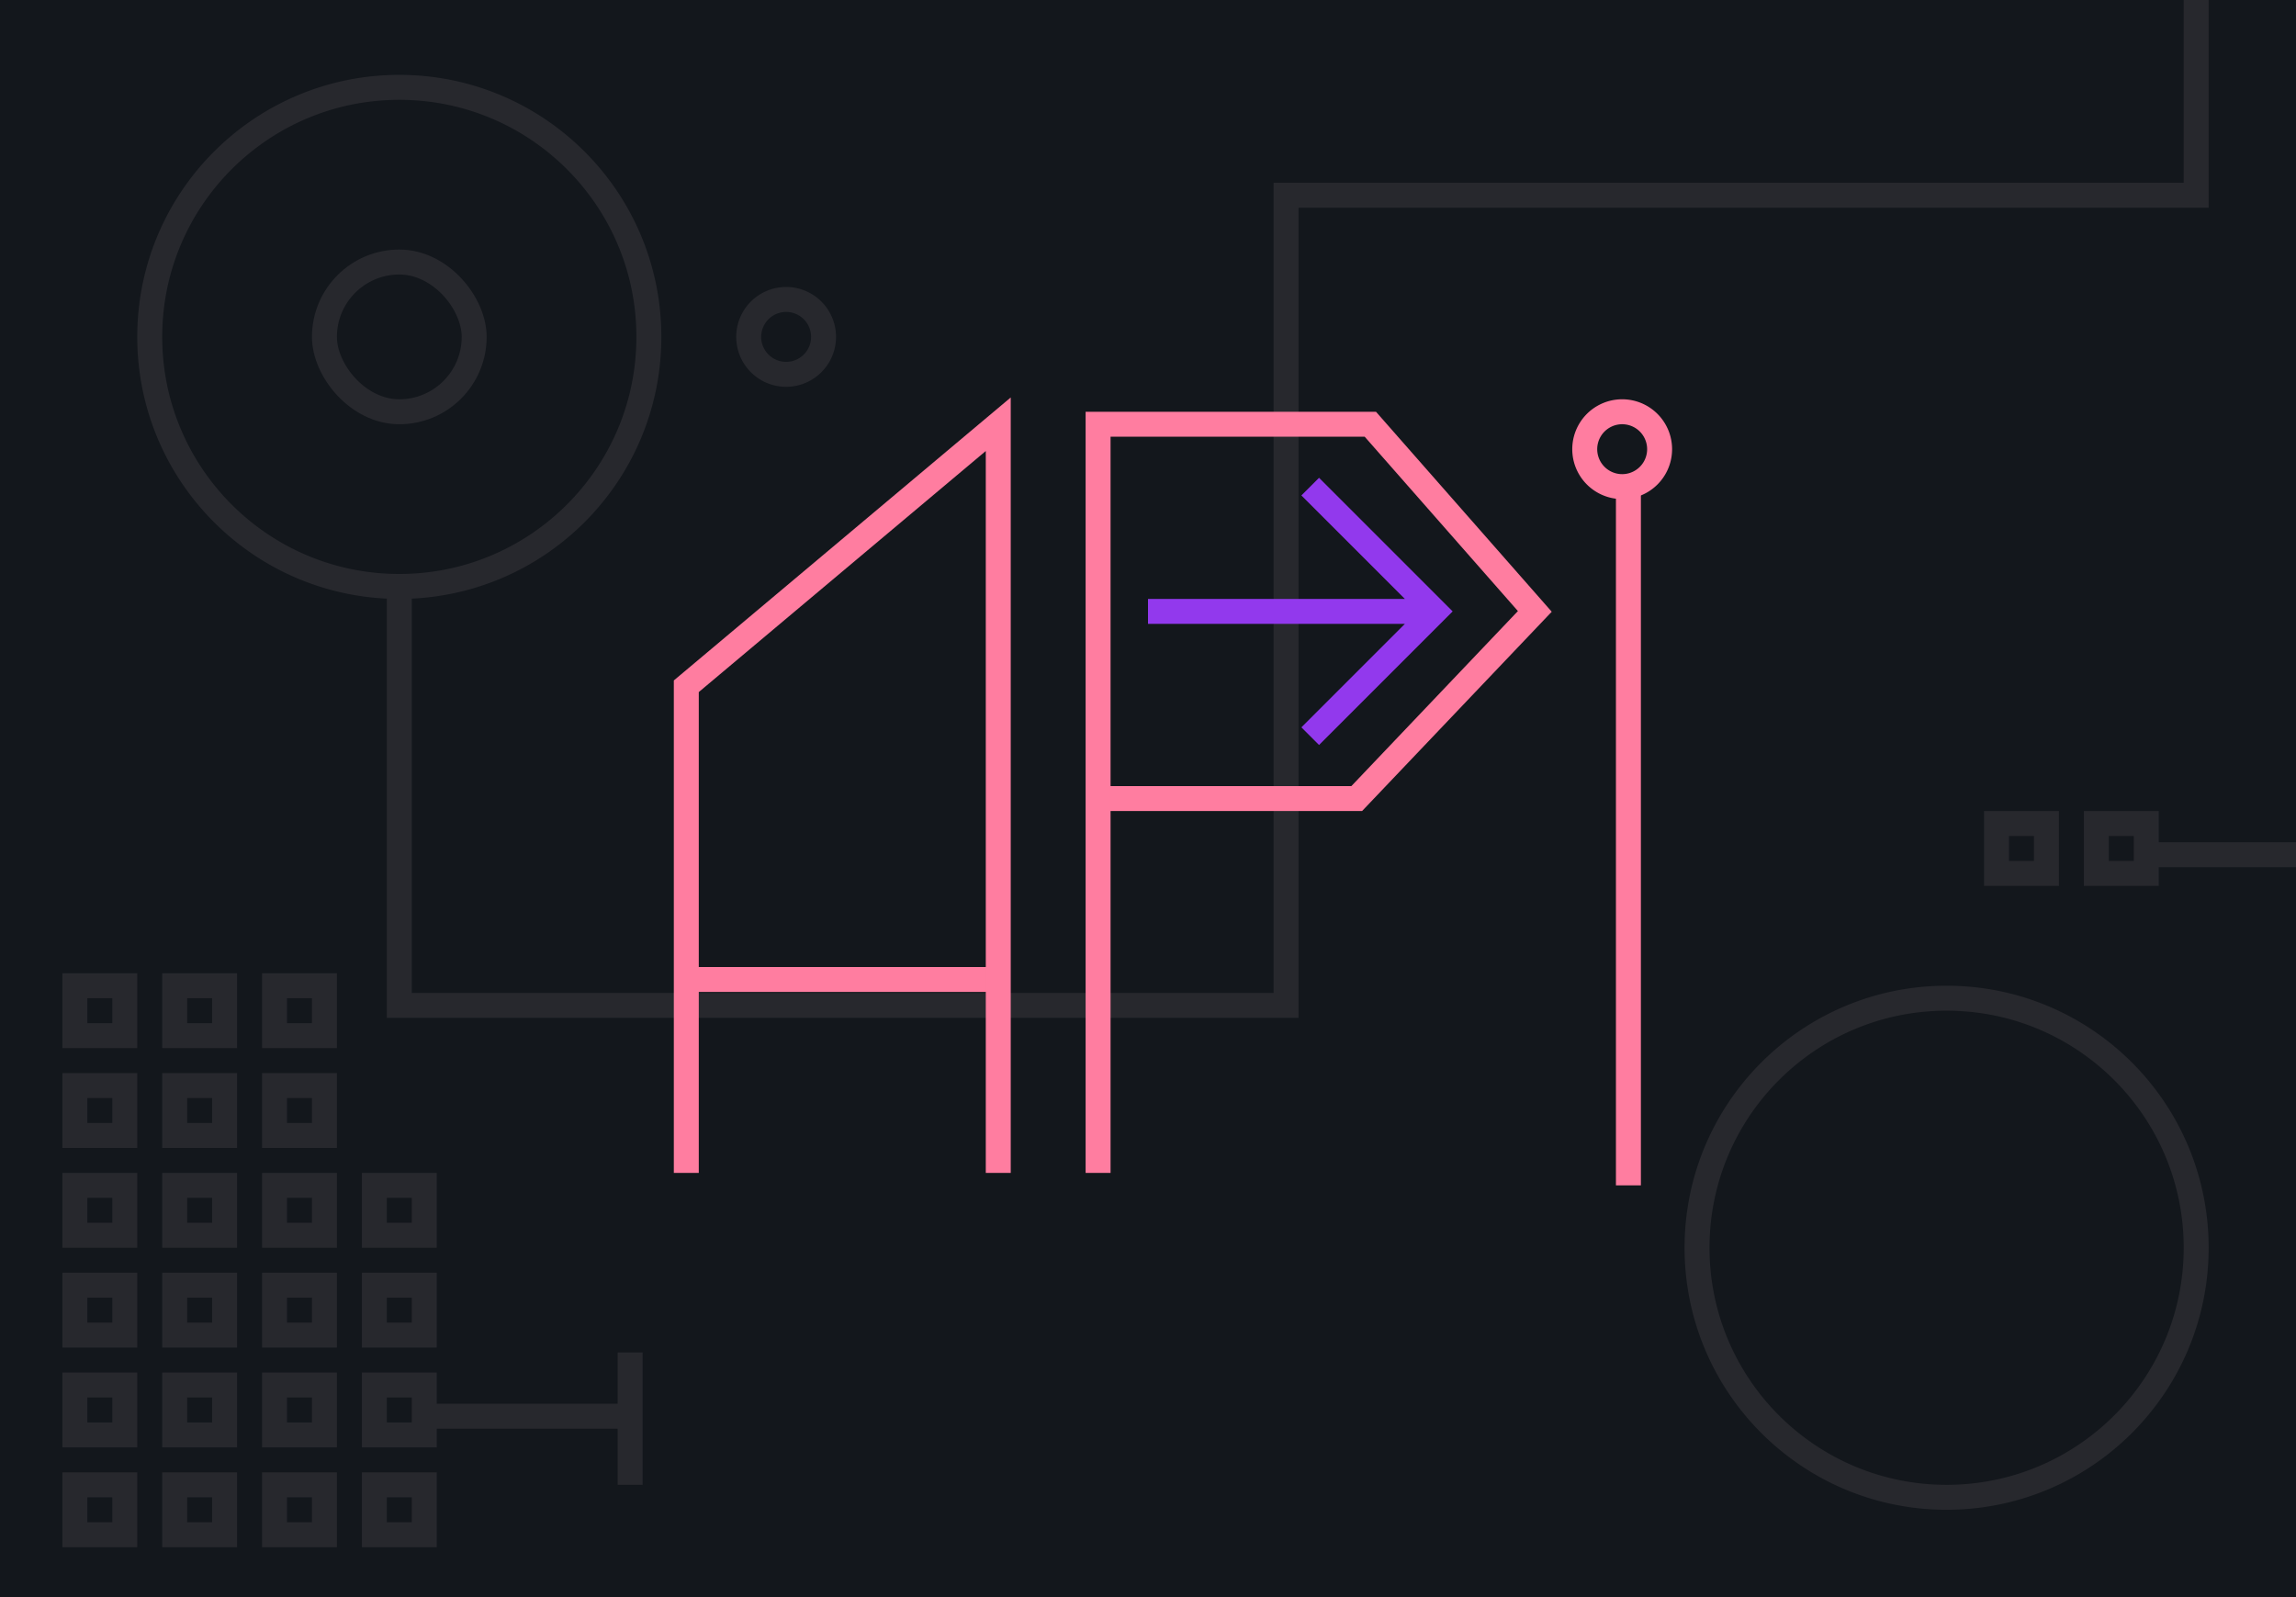
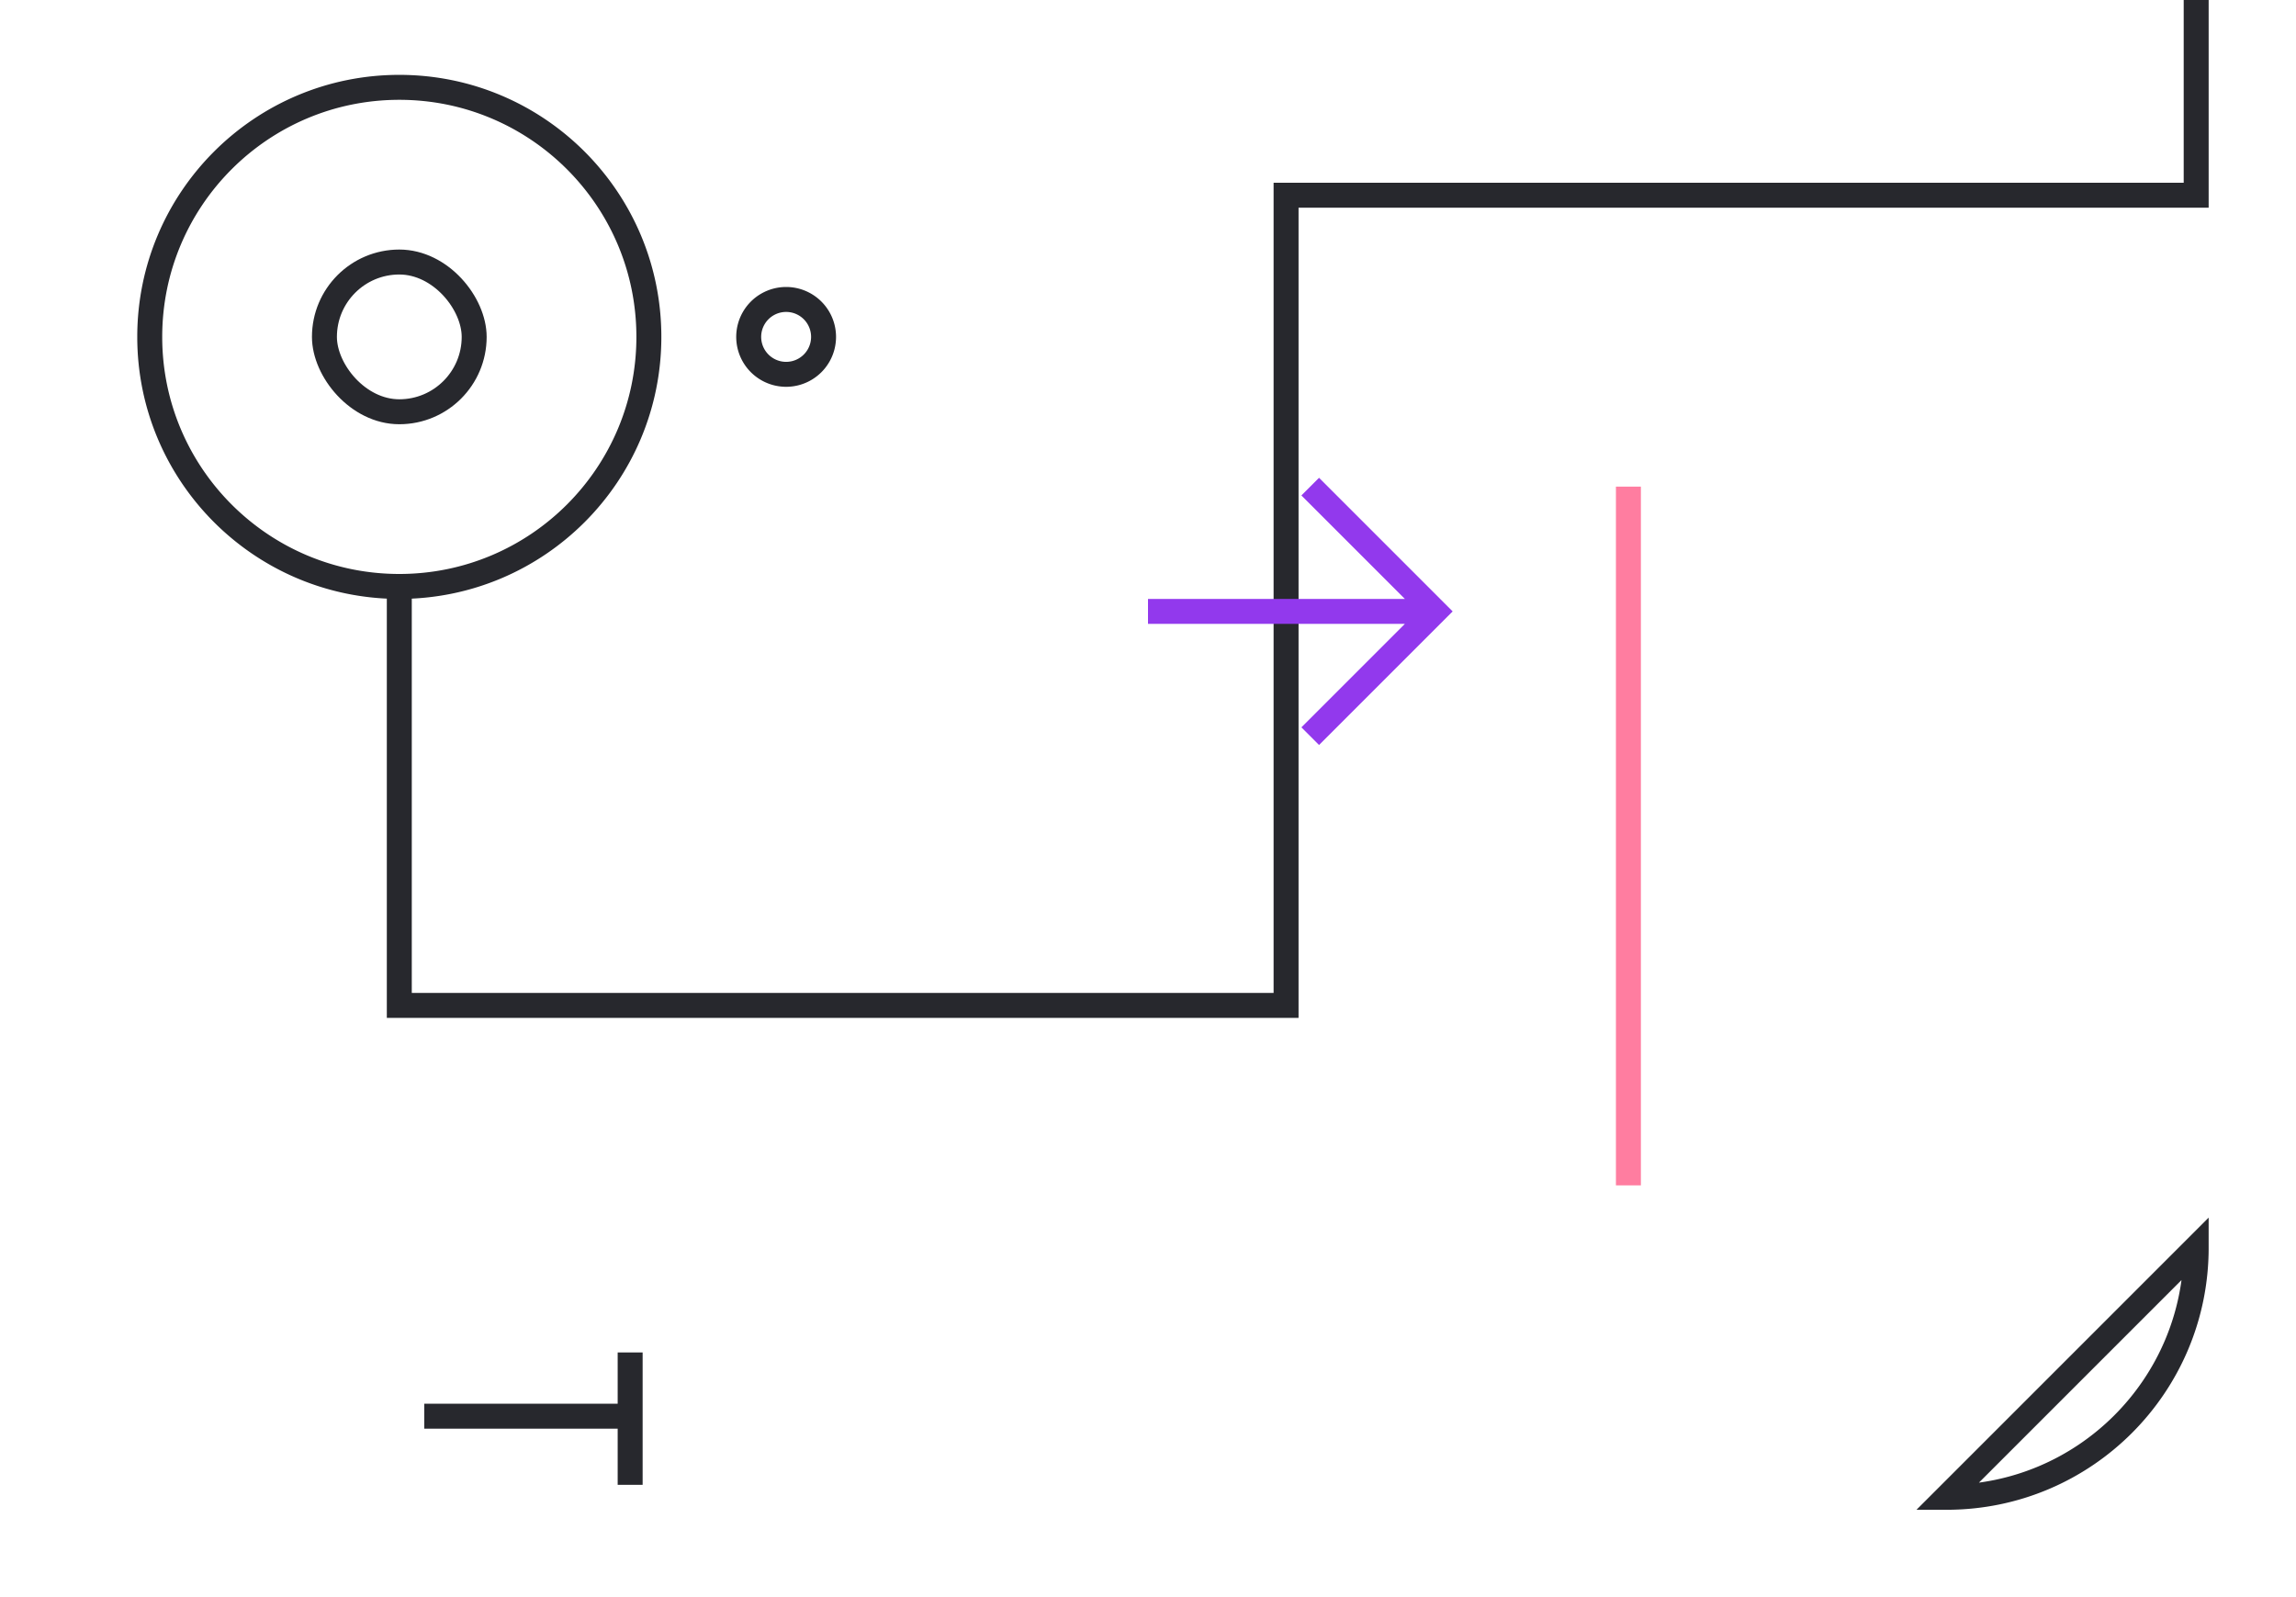
<svg xmlns="http://www.w3.org/2000/svg" width="184" height="128" fill="none">
-   <path fill="#13171C" d="M0 0h184v128H0z" />
-   <path clip-rule="evenodd" d="M32 47c11.046 0 20-8.954 20-20S43.046 7 32 7s-20 8.954-20 20 8.954 20 20 20zM156 120c11.046 0 20-8.954 20-20s-8.954-20-20-20-20 8.954-20 20 8.954 20 20 20zM63 30a3 3 0 100-6 3 3 0 000 6z" stroke="#27282D" stroke-width="2" />
-   <path clip-rule="evenodd" d="M130 39a3 3 0 100-6 3 3 0 000 6z" stroke="#FF7DA0" stroke-width="2" />
+   <path clip-rule="evenodd" d="M32 47c11.046 0 20-8.954 20-20S43.046 7 32 7s-20 8.954-20 20 8.954 20 20 20zM156 120c11.046 0 20-8.954 20-20zM63 30a3 3 0 100-6 3 3 0 000 6z" stroke="#27282D" stroke-width="2" />
  <path d="M50.5 119v-10.609M51 113.5H34M32 47.57v33.008h71.065V15.646H176V0" stroke="#27282D" stroke-width="2" />
  <rect x="26" y="21" width="12" height="12" rx="6" stroke="#27282D" stroke-width="2" />
-   <path d="M55 94V55l25-21v60M55 78.5h24M88 94V34h21.818L123 49l-14.273 15H88" stroke="#FF7DA0" stroke-width="2" />
  <path d="M105 59l10-10-10-10M92 49h22" stroke="#9239ED" stroke-width="2" />
  <path d="M130.5 39v56" stroke="#FF7DA0" stroke-width="2" />
-   <path stroke="#27282D" stroke-width="2" d="M6 119h4v4H6zM14 119h4v4h-4zM22 119h4v4h-4zM30 119h4v4h-4zM6 95h4v4H6zM14 95h4v4h-4zM22 95h4v4h-4zM30 95h4v4h-4zM6 111h4v4H6zM14 111h4v4h-4zM22 111h4v4h-4zM160 66h4v4h-4zM168 66h4v4h-4zM30 111h4v4h-4zM6 87h4v4H6zM14 87h4v4h-4zM22 87h4v4h-4zM6 103h4v4H6zM14 103h4v4h-4zM22 103h4v4h-4zM30 103h4v4h-4zM6 79h4v4H6zM14 79h4v4h-4zM22 79h4v4h-4zM172 68.5h12" />
</svg>